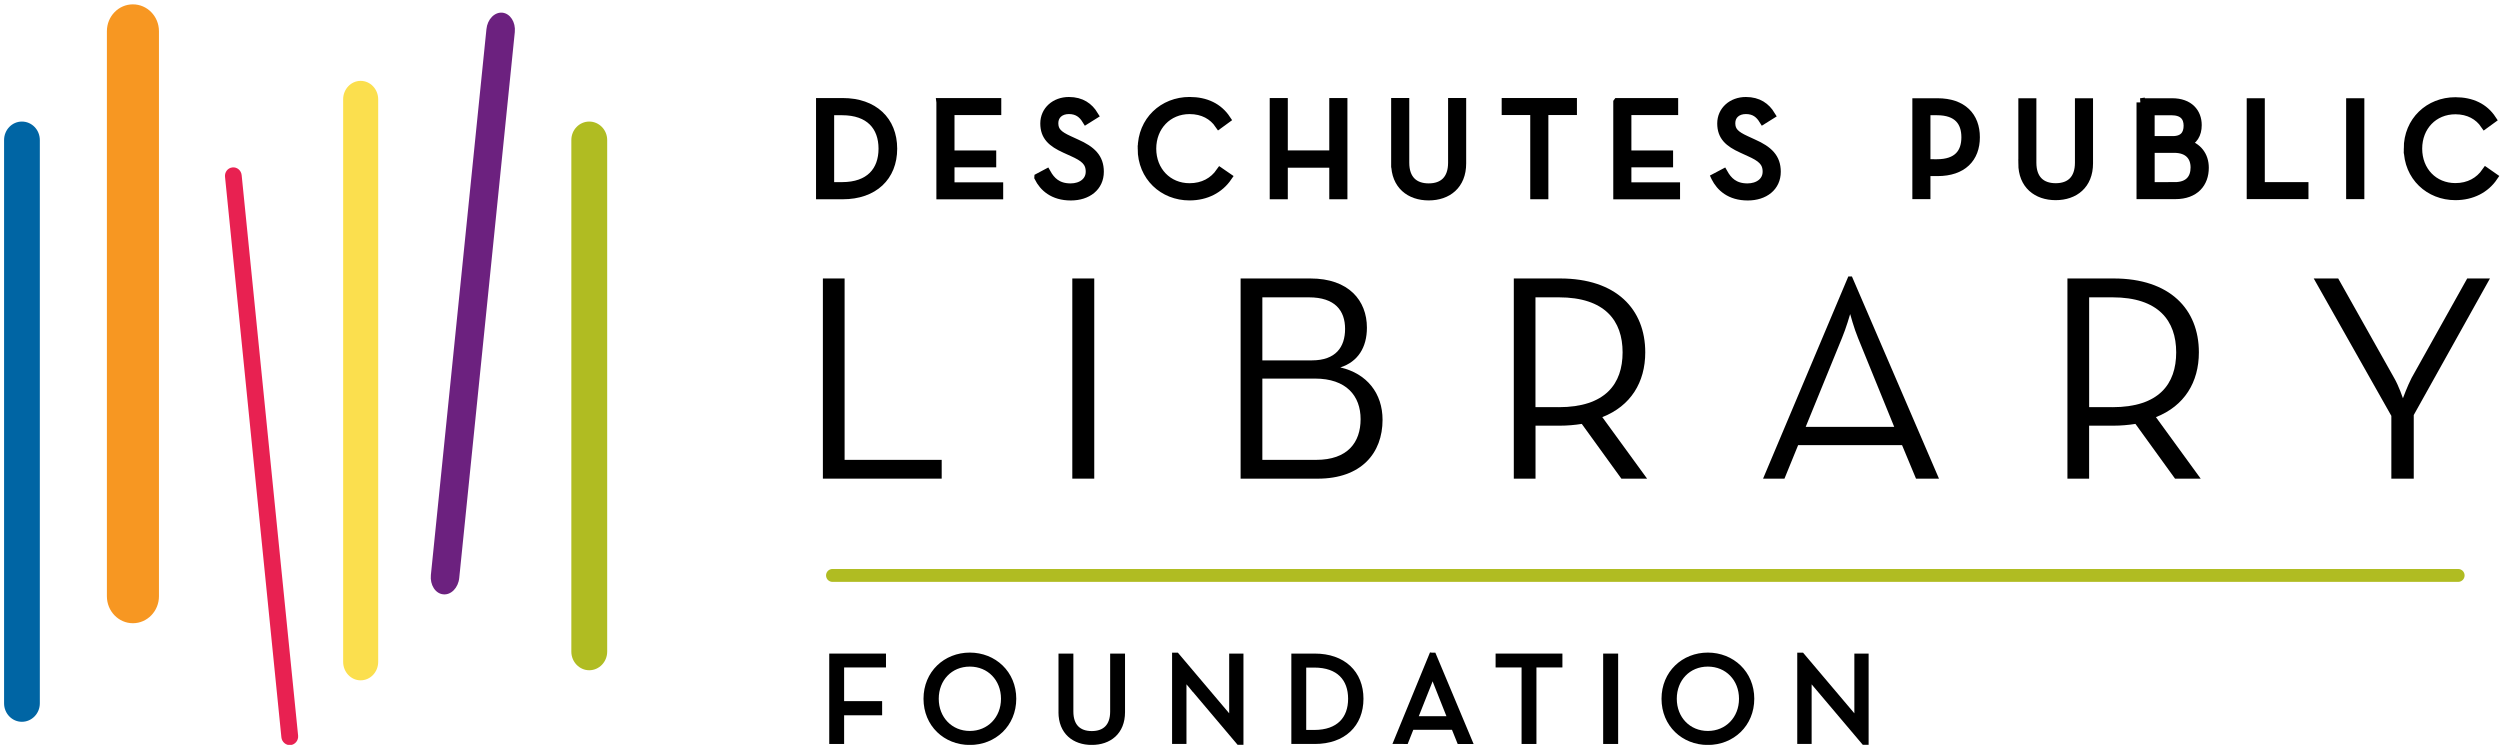
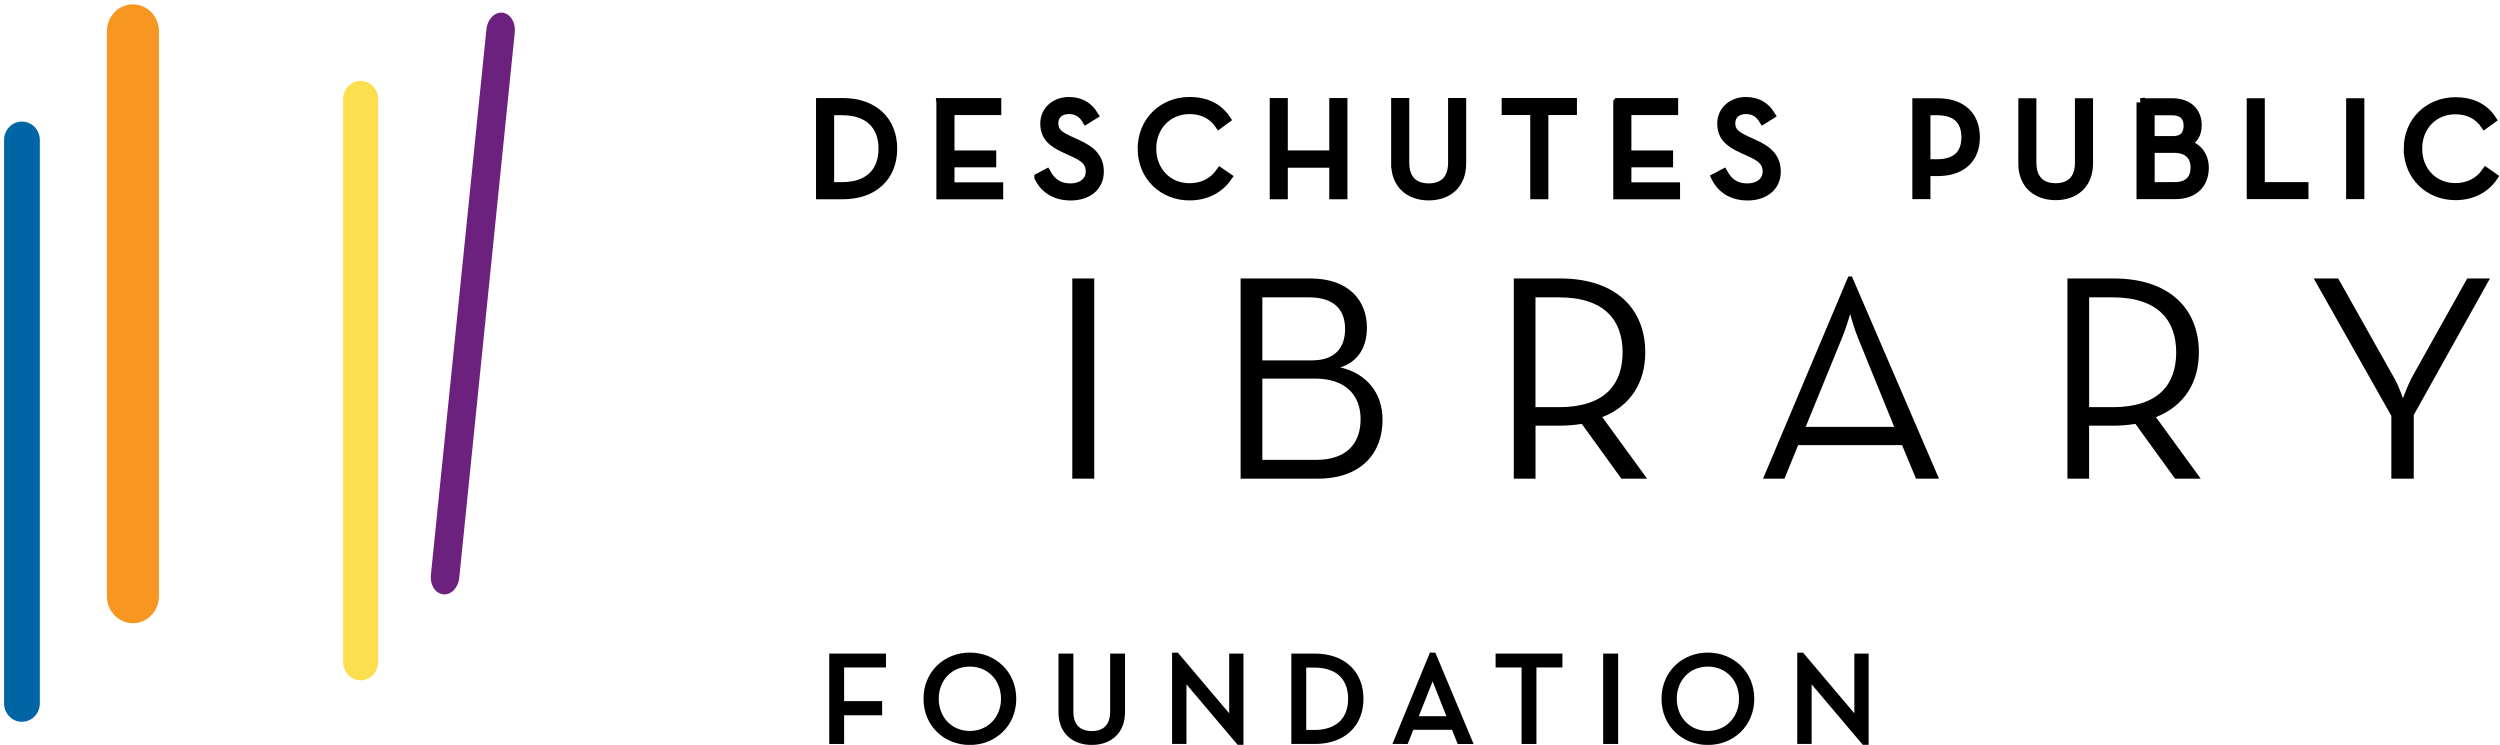
<svg xmlns="http://www.w3.org/2000/svg" xmlns:ns1="http://sodipodi.sourceforge.net/DTD/sodipodi-0.dtd" xmlns:ns2="http://www.inkscape.org/namespaces/inkscape" viewBox="0 0 876 261" version="1.1" id="svg37" ns1:docname="dplf-logo__light.svg" width="876" height="261" ns2:version="1.3.2 (091e20e, 2023-11-25)">
  <ns1:namedview id="namedview37" pagecolor="#505050" bordercolor="#eeeeee" borderopacity="1" ns2:showpageshadow="0" ns2:pageopacity="0" ns2:pagecheckerboard="0" ns2:deskcolor="#505050" ns2:zoom="0.86515715" ns2:cx="292.43242" ns2:cy="168.75547" ns2:window-width="1280" ns2:window-height="449" ns2:window-x="0" ns2:window-y="25" ns2:window-maximized="0" ns2:current-layer="svg37" />
  <defs id="defs1">
    <style id="style1">
      .cls-1 {
        fill: #6c217f;
      }

      .cls-1, .cls-2, .cls-3, .cls-4, .cls-5, .cls-6, .cls-7 {
        stroke-width: 0px;
      }

      .cls-2 {
        fill: #f79722;
      }

      .cls-8 {
        fill: none;
        stroke: #231f20;
        stroke-miterlimit: 10;
        stroke-width: .25px;
      }

      .cls-4 {
        fill: #b0bc22;
      }

      .cls-5 {
        fill: #e82151;
      }

      .cls-9 {
        stroke-width: 2.08px;
      }

      .cls-9, .cls-10 {
        stroke: #000;
      }

      .cls-10 {
        stroke-width: 2.9px;
      }

      .cls-6 {
        fill: #0065a4;
      }

      .cls-7 {
        fill: #fbdf4e;
      }
    </style>
  </defs>
  <g id="Layer_2" data-name="Layer 2" transform="translate(-102.542,-448.814)">
    <g id="g37">
      <g id="g29">
        <g id="g22">
-           <path class="cls-3" d="m 390.89,546.39 h 7.6 v 63.56 h 34.02 v 6.58 h -41.63 v -70.14 z" id="path16" />
          <path class="cls-3" d="m 478.28,546.39 h 7.69 v 70.14 h -7.69 z" id="path17" />
          <path class="cls-3" d="m 537.25,546.39 h 24.46 c 13.45,0 19.8,7.75 19.8,17.24 0,6.92 -3.16,11.97 -9.32,13.93 9.32,2.14 14.8,9.07 14.8,18.36 0,11.63 -7.41,20.62 -22.75,20.62 H 537.25 V 546.4 Z m 24.98,28.7 c 8.36,0 11.63,-4.66 11.63,-11.03 0,-6.37 -3.47,-11.06 -12.69,-11.06 h -16.3 v 22.09 h 17.37 z m 1.5,34.86 c 11,0 15.57,-6.1 15.57,-14.26 0,-8.16 -5.01,-14.22 -15.98,-14.22 h -18.45 v 28.48 h 18.87 z" id="path18" />
          <path class="cls-3" d="m 679.67,616.53 h -9 L 656.8,597.35 c -2.44,0.39 -5.1,0.62 -7.61,0.62 h -8.6 v 18.56 h -7.61 v -70.14 h 16.22 c 19.68,0 29.84,10.75 29.84,25.89 0,10.5 -5.08,18.78 -15.05,22.7 l 15.69,21.55 z m -30.95,-25.04 c 16.32,0 22.38,-8.16 22.38,-19.21 0,-11.05 -6.15,-19.28 -22.38,-19.28 h -8.15 v 38.48 h 8.15 z" id="path19" />
          <path class="cls-3" d="m 750.21,545.69 h 1.25 l 30.5,70.84 h -8.05 l -4.89,-11.75 h -36.41 l -4.79,11.75 h -7.5 l 29.87,-70.84 z m 16.06,52.69 -12.68,-31.15 c -1.37,-3.28 -2.75,-8.37 -2.75,-8.37 0,0 -1.47,5.09 -2.86,8.37 l -12.72,31.15 h 31.02 z" id="path20" />
          <path class="cls-3" d="m 873.67,616.53 h -9 L 850.8,597.35 c -2.44,0.39 -5.11,0.62 -7.61,0.62 h -8.62 v 18.56 h -7.6 v -70.14 h 16.22 c 19.65,0 29.84,10.75 29.84,25.89 0,10.5 -5.09,18.78 -15.05,22.7 l 15.68,21.55 z m -30.93,-25.04 c 16.34,0 22.34,-8.16 22.34,-19.21 0,-11.05 -6.17,-19.28 -22.34,-19.28 h -8.16 v 38.48 h 8.16 z" id="path21" />
          <path class="cls-3" d="m 940.48,594.55 -27.21,-48.16 h 8.58 l 19.6,34.86 c 1.59,2.71 3.08,7.11 3.08,7.11 0,0 1.58,-4.3 3.03,-7.11 l 19.49,-34.86 h 7.97 l -26.7,47.85 v 22.29 h -7.85 v -21.97 z" id="path22" />
        </g>
        <g id="g16">
          <g id="g9">
            <path class="cls-10" d="m 389.93,484.62 h 7.91 c 10.88,0 17.63,6.43 17.63,16.29 0,9.86 -6.72,16.28 -17.63,16.28 h -7.91 z m 7.68,29.46 c 9.62,0 14.22,-5.41 14.22,-13.17 0,-7.76 -4.61,-13.17 -14.22,-13.17 h -4.23 v 26.34 z" id="path1" />
            <path class="cls-10" d="m 432.1,484.62 h 19.84 v 3.06 h -16.39 v 15.3 h 14.62 v 3.01 h -14.62 v 8.17 h 17.06 v 3.04 H 432.1 v -32.57 z" id="path2" />
            <path class="cls-10" d="m 466.42,510.97 2.88,-1.53 c 1.53,2.73 3.77,5.09 8.38,5.09 3.79,0 6.75,-2.12 6.75,-5.56 0,-3.44 -2.06,-4.99 -6.12,-6.81 l -2.6,-1.18 c -4.65,-2.12 -7.2,-4.37 -7.2,-8.91 0,-4.54 3.7,-7.82 8.58,-7.82 4.37,0 7.09,2.02 8.83,4.88 l -2.78,1.74 c -1.25,-2.02 -2.98,-3.54 -6.05,-3.54 -3.07,0 -5.16,1.85 -5.16,4.64 0,2.79 1.51,4.18 5.16,5.85 l 2.61,1.2 c 5.4,2.39 8.18,5.07 8.18,9.97 0,5.36 -4.27,8.62 -10.12,8.62 -6.22,0 -9.63,-3.17 -11.34,-6.62 z" id="path3" />
            <path class="cls-10" d="m 502.64,500.91 c 0,-9.83 7.48,-16.67 16.72,-16.67 5.74,0 10.16,2.15 12.94,6.33 l -2.62,1.91 c -2.12,-3.12 -5.61,-5.14 -10.32,-5.14 -7.6,0 -13.12,5.82 -13.12,13.57 0,7.75 5.52,13.55 13.12,13.55 4.75,0 8.38,-2.05 10.73,-5.44 l 2.69,1.85 c -2.89,4.21 -7.57,6.72 -13.43,6.72 -9.24,0 -16.72,-6.85 -16.72,-16.68 z" id="path4" />
            <path class="cls-10" d="m 548.9,484.62 h 3.44 v 18.35 h 17.43 v -18.35 h 3.46 v 32.57 h -3.46 v -11.06 h -17.43 v 11.06 h -3.44 z" id="path5" />
            <path class="cls-10" d="m 591.45,506.08 v -21.47 h 3.45 v 21.23 c 0,5.79 3.18,8.68 8.26,8.68 5.08,0 8.24,-2.89 8.24,-8.68 v -21.23 h 3.44 v 21.47 c 0,7.63 -5.08,11.51 -11.68,11.51 -6.6,0 -11.71,-3.88 -11.71,-11.51 z" id="path6" />
            <path class="cls-10" d="m 640.19,487.67 h -10.01 v -3.06 h 23.47 v 3.06 h -10.01 v 29.51 h -3.45 z" id="path7" />
            <path class="cls-10" d="m 669.29,484.62 h 19.83 v 3.06 h -16.39 v 15.3 h 14.61 v 3.01 h -14.61 v 8.17 h 17.05 v 3.04 h -20.5 v -32.57 z" id="path8" />
            <path class="cls-10" d="m 703.59,510.97 2.9,-1.53 c 1.53,2.73 3.77,5.09 8.36,5.09 3.8,0 6.77,-2.12 6.77,-5.56 0,-3.44 -2.07,-4.99 -6.14,-6.81 l -2.57,-1.18 c -4.66,-2.12 -7.2,-4.37 -7.2,-8.91 0,-4.54 3.71,-7.82 8.59,-7.82 4.36,0 7.08,2.02 8.82,4.88 l -2.78,1.74 c -1.25,-2.02 -2.96,-3.54 -6.04,-3.54 -3.08,0 -5.16,1.85 -5.16,4.64 0,2.79 1.52,4.18 5.16,5.85 l 2.6,1.2 c 5.41,2.39 8.18,5.07 8.18,9.97 0,5.36 -4.27,8.62 -10.12,8.62 -6.24,0 -9.63,-3.17 -11.36,-6.62 z" id="path9" />
          </g>
          <g id="g15">
            <path class="cls-10" d="m 774.08,484.69 h 7.35 c 8.87,0 13.41,4.91 13.41,12.22 0,7.31 -4.54,12.16 -13.41,12.16 h -3.91 v 8.07 h -3.44 z m 7.16,21.37 c 7.3,0 10.02,-3.82 10.02,-9.15 0,-5.33 -2.73,-9.17 -10.02,-9.17 h -3.72 v 18.32 z" id="path10" />
            <path class="cls-10" d="m 811.22,506.06 v -21.37 h 3.42 v 21.14 c 0,5.76 3.16,8.63 8.22,8.63 5.06,0 8.19,-2.87 8.19,-8.63 v -21.14 h 3.44 v 21.37 c 0,7.58 -5.07,11.44 -11.64,11.44 -6.57,0 -11.65,-3.86 -11.65,-11.44 z" id="path11" />
            <path class="cls-10" d="m 852.62,484.69 h 11.03 c 6.05,0 8.93,3.57 8.93,7.97 0,3.2 -1.43,5.55 -4.21,6.45 4.21,1.01 6.69,4.19 6.69,8.48 0,5.39 -3.34,9.55 -10.26,9.55 h -12.17 v -32.45 z m 11.27,13.26 c 3.78,0 5.24,-2.14 5.24,-5.09 0,-2.95 -1.58,-5.11 -5.72,-5.11 h -7.33 v 10.2 z m 0.66,16.13 c 4.98,0 7.02,-2.81 7.02,-6.58 0,-3.77 -2.24,-6.58 -7.19,-6.58 h -8.29 v 13.17 h 8.47 z" id="path12" />
            <path class="cls-10" d="m 891.24,484.69 h 3.44 v 29.39 h 15.3 v 3.05 h -18.74 v -32.45 z" id="path13" />
            <path class="cls-10" d="m 926.08,484.69 h 3.48 v 32.45 h -3.48 z" id="path14" />
            <path class="cls-10" d="m 946.26,500.92 c 0,-9.79 7.44,-16.59 16.64,-16.59 5.74,0 10.13,2.12 12.88,6.29 l -2.61,1.9 c -2.11,-3.1 -5.59,-5.11 -10.26,-5.11 -7.6,0 -13.08,5.76 -13.08,13.51 0,7.75 5.48,13.5 13.08,13.5 4.72,0 8.35,-2.06 10.7,-5.45 l 2.68,1.87 c -2.85,4.19 -7.56,6.66 -13.38,6.66 -9.2,0 -16.64,-6.81 -16.64,-16.58 z" id="path15" />
          </g>
        </g>
      </g>
      <g id="g36">
        <polygon class="cls-9" points="397.28,681.65 397.28,695.53 410.6,695.53 410.6,698.41 397.28,698.41 397.28,708.46 394.15,708.46 394.15,678.87 411.95,678.87 411.95,681.65 " id="polygon29" />
        <path class="cls-9" d="m 427.18,693.66 c 0,-8.92 6.79,-15.14 15.19,-15.14 8.4,0 15.23,6.23 15.23,15.14 0,8.91 -6.79,15.15 -15.23,15.15 -8.44,0 -15.19,-6.23 -15.19,-15.15 m 27.15,0 c 0,-7.05 -5.05,-12.31 -11.97,-12.31 -6.92,0 -11.92,5.26 -11.92,12.31 0,7.05 5.05,12.32 11.92,12.32 6.87,0 11.97,-5.27 11.97,-12.32" id="path29" />
        <path class="cls-9" d="m 474.48,698.36 v -19.49 h 3.13 v 19.27 c 0,5.26 2.87,7.88 7.49,7.88 4.62,0 7.48,-2.61 7.48,-7.88 v -19.27 h 3.13 v 19.49 c 0,6.92 -4.61,10.44 -10.62,10.44 -6.01,0 -10.62,-3.53 -10.62,-10.44" id="path30" />
        <path class="cls-9" d="m 519.03,687.88 c -0.83,-1 -2.05,-2.74 -2.05,-2.74 0,0 0.26,2.09 0.26,3.35 v 19.97 h -2.96 v -29.9 h 0.52 l 17.67,20.89 c 0.82,1 2.04,2.74 2.04,2.74 0,0 -0.22,-2.09 -0.22,-3.35 v -19.97 h 2.92 v 29.89 h -0.52 l -17.66,-20.89 z" id="path31" />
        <path class="cls-9" d="m 556.07,678.87 h 7.18 c 9.88,0 16.01,5.83 16.01,14.79 0,8.96 -6.09,14.8 -16.01,14.8 h -7.18 z m 6.96,26.76 c 8.74,0 12.93,-4.92 12.93,-11.97 0,-7.05 -4.18,-11.97 -12.93,-11.97 h -3.83 v 23.94 z" id="path32" />
        <path class="cls-9" d="m 604.28,678.56 h 0.52 l 12.53,29.9 h -3.31 l -2,-4.96 h -14.97 l -1.96,4.96 H 592 l 12.27,-29.9 z m 6.62,22.24 -5.22,-13.15 c -0.57,-1.39 -1.13,-3.52 -1.13,-3.52 0,0 -0.61,2.13 -1.17,3.52 l -5.22,13.15 h 12.75 z" id="path33" />
        <polygon class="cls-9" points="636.74,708.46 636.74,681.65 627.64,681.65 627.64,678.87 648.97,678.87 648.97,681.65 639.87,681.65 639.87,708.46 " id="polygon33" />
        <rect class="cls-9" x="665.33" y="678.87" width="3.17" height="29.59" id="rect33" />
        <path class="cls-9" d="m 685.78,693.66 c 0,-8.92 6.79,-15.14 15.19,-15.14 8.4,0 15.23,6.23 15.23,15.14 0,8.91 -6.79,15.15 -15.23,15.15 -8.44,0 -15.19,-6.23 -15.19,-15.15 m 27.15,0 c 0,-7.05 -5.05,-12.31 -11.96,-12.31 -6.91,0 -11.92,5.26 -11.92,12.31 0,7.05 5.05,12.32 11.92,12.32 6.87,0 11.96,-5.27 11.96,-12.32" id="path34" />
        <path class="cls-9" d="m 738.09,687.88 c -0.83,-1 -2.05,-2.74 -2.05,-2.74 0,0 0.26,2.09 0.26,3.35 v 19.97 h -2.96 v -29.9 h 0.52 l 17.67,20.89 c 0.83,1 2.04,2.74 2.04,2.74 0,0 -0.22,-2.09 -0.22,-3.35 v -19.97 h 2.92 v 29.89 h -0.52 l -17.67,-20.89 z" id="path35" />
-         <path class="cls-4" d="m 394.25,652.71 c -1.25,0 -2.26,-1.02 -2.26,-2.27 v 0 c 0,-1.25 1.01,-2.26 2.26,-2.26 h 569.63 c 1.25,0 2.26,1.02 2.26,2.26 v 0 c 0,1.25 -1.02,2.27 -2.26,2.27 z" id="path36" />
      </g>
    </g>
    <g id="g28" transform="translate(0,40)">
      <path class="cls-6" d="m 110.21,451.41 c 3.48,0 6.29,2.89 6.29,6.49 v 197.37 c 0,3.55 -2.81,6.46 -6.29,6.46 v 0 c -3.44,0 -6.24,-2.9 -6.24,-6.46 V 457.9 c 0,-3.6 2.8,-6.49 6.24,-6.49 z" id="path23" />
      <path class="cls-2" d="m 149.11,410.34 c 5.03,0 9.13,4.21 9.13,9.4 v 198.01 c 0,5.2 -4.1,9.44 -9.13,9.44 v 0 c -5.04,0 -9.11,-4.24 -9.11,-9.44 V 419.74 c 0,-5.19 4.07,-9.4 9.11,-9.4 z" id="path24" />
-       <path class="cls-5" d="m 183.99,467.48 c 1.6,-0.19 3.06,1.02 3.23,2.72 L 207,666.57 c 0.16,1.67 -1.02,3.14 -2.63,3.32 v 0 c -1.6,0.16 -3.06,-1.07 -3.23,-2.71 l -19.75,-196.4 c -0.18,-1.65 0.97,-3.14 2.59,-3.3 v 0 z" id="path25" />
      <path class="cls-7" d="m 228.9,437.15 c 3.42,0 6.16,2.91 6.16,6.48 v 197.09 c 0,3.59 -2.74,6.48 -6.16,6.48 v 0 c -3.37,0 -6.12,-2.89 -6.12,-6.48 V 443.63 c 0,-3.58 2.75,-6.48 6.12,-6.48 z" id="path26" />
-       <path class="cls-4" d="m 309.01,451.41 c 3.45,0 6.29,2.89 6.29,6.46 v 179.29 c 0,3.58 -2.83,6.51 -6.29,6.51 v 0 c -3.44,0 -6.27,-2.93 -6.27,-6.51 V 457.87 c 0,-3.58 2.83,-6.46 6.27,-6.46 z" id="path27" />
      <path class="cls-1" d="m 278.59,413.26 c 2.73,0.29 4.69,3.31 4.34,6.79 l -19.47,191.27 c -0.34,3.45 -2.86,6.04 -5.6,5.75 v 0 c -2.77,-0.26 -4.68,-3.31 -4.34,-6.76 l 19.47,-191.28 c 0.34,-3.47 2.86,-6.05 5.6,-5.77 z" id="path28" />
    </g>
  </g>
</svg>